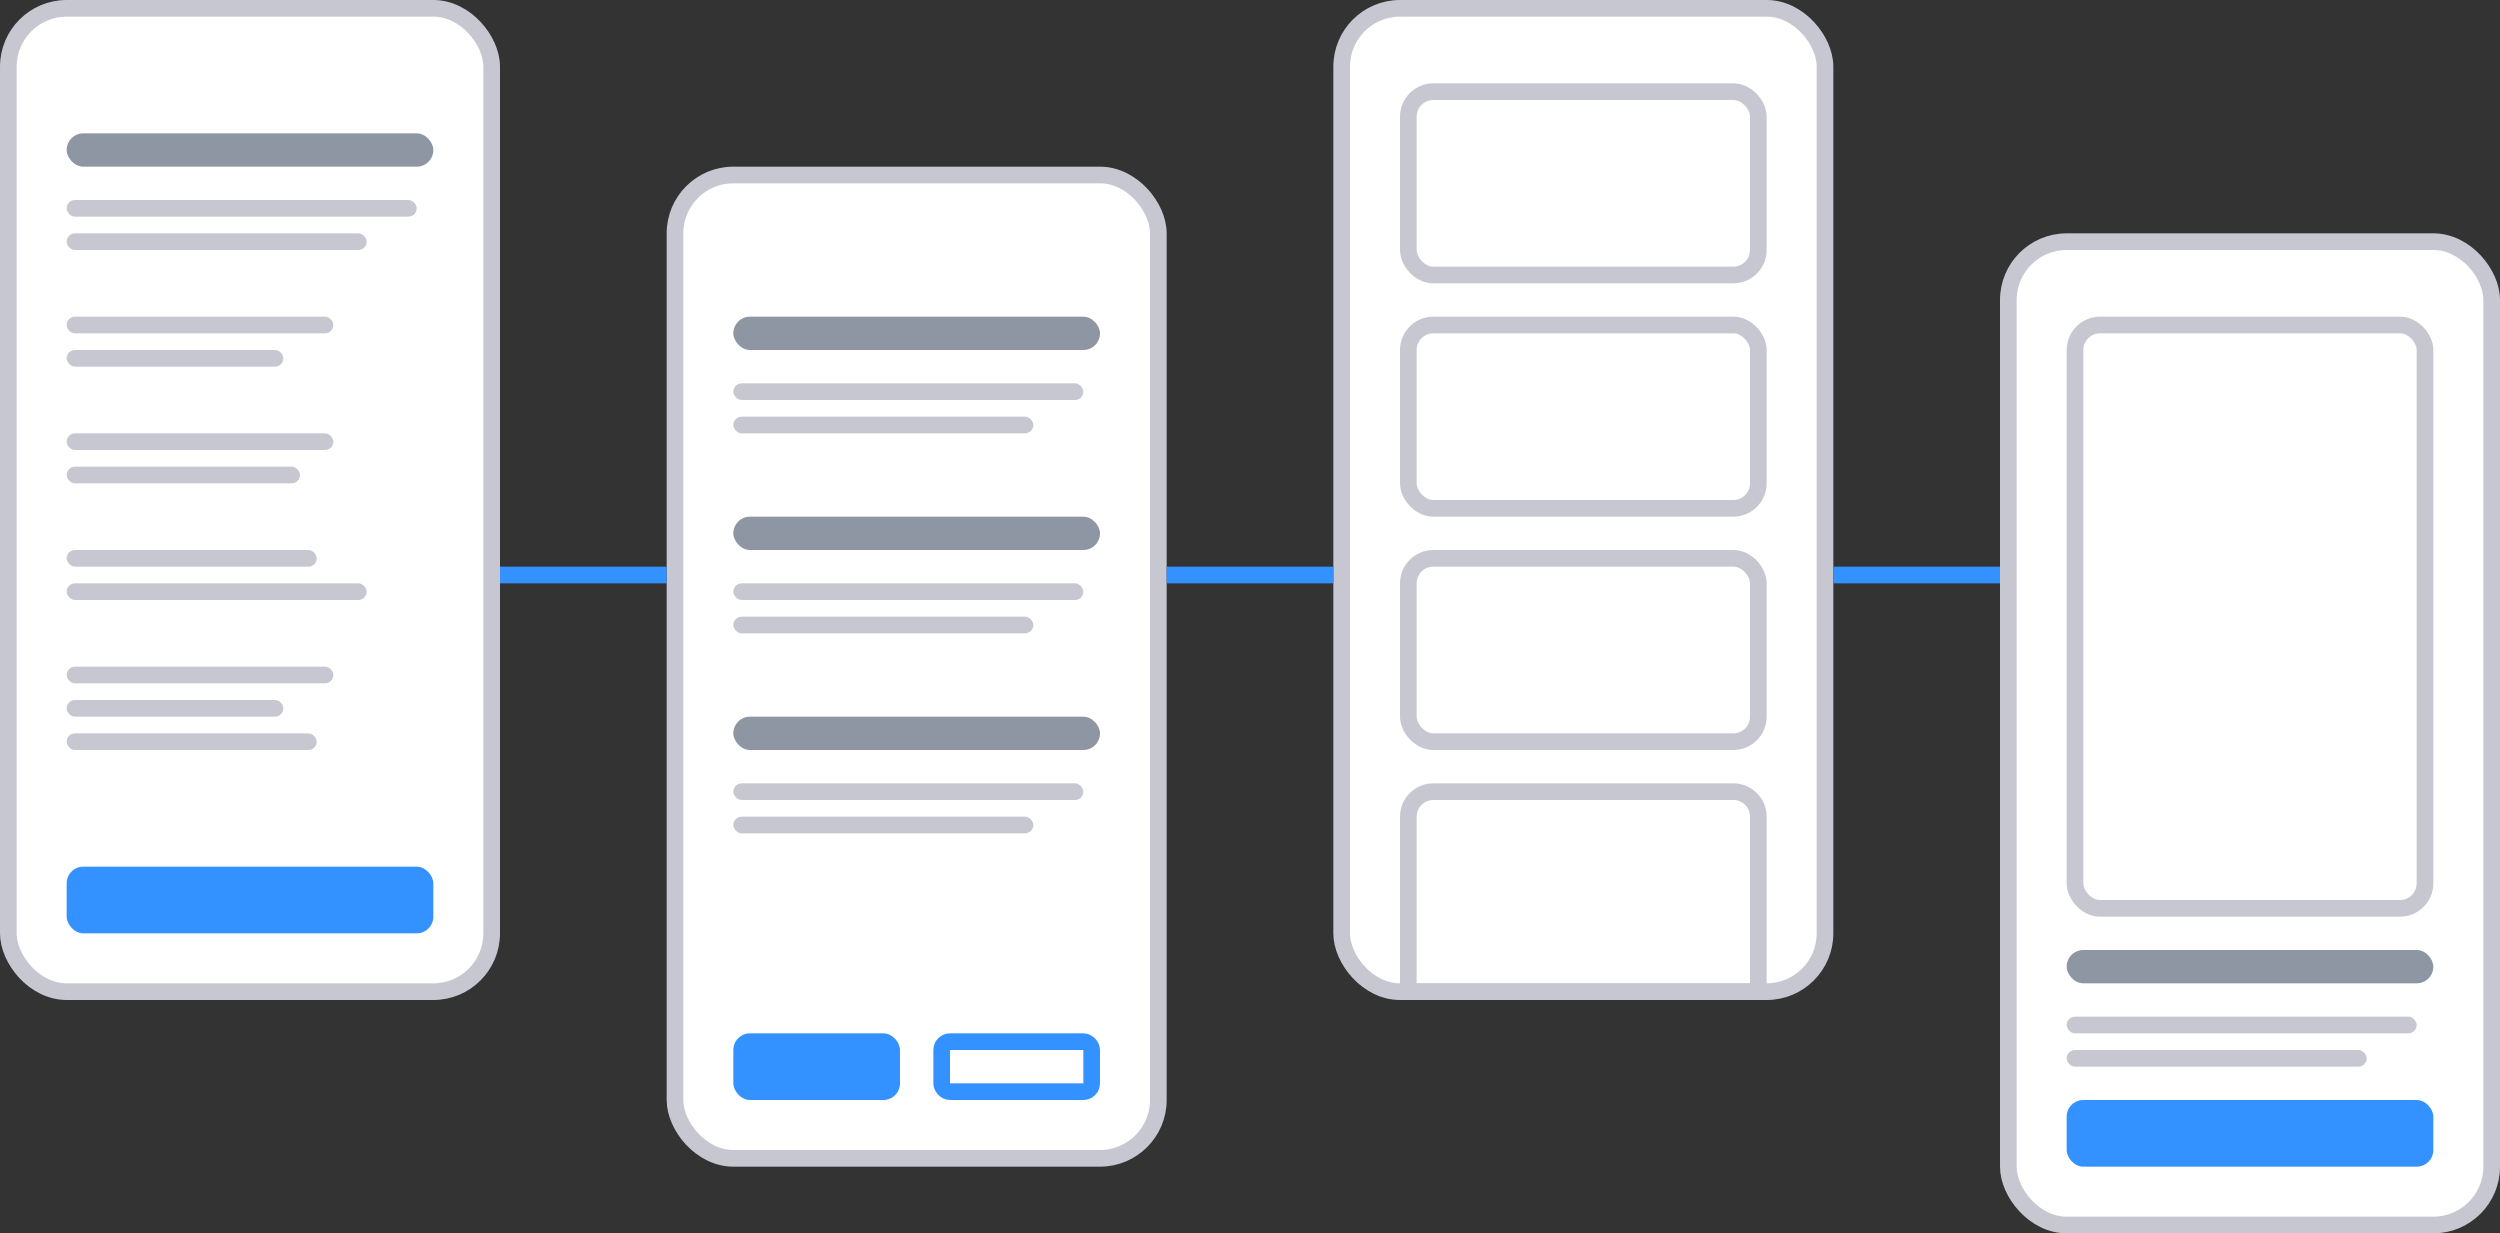
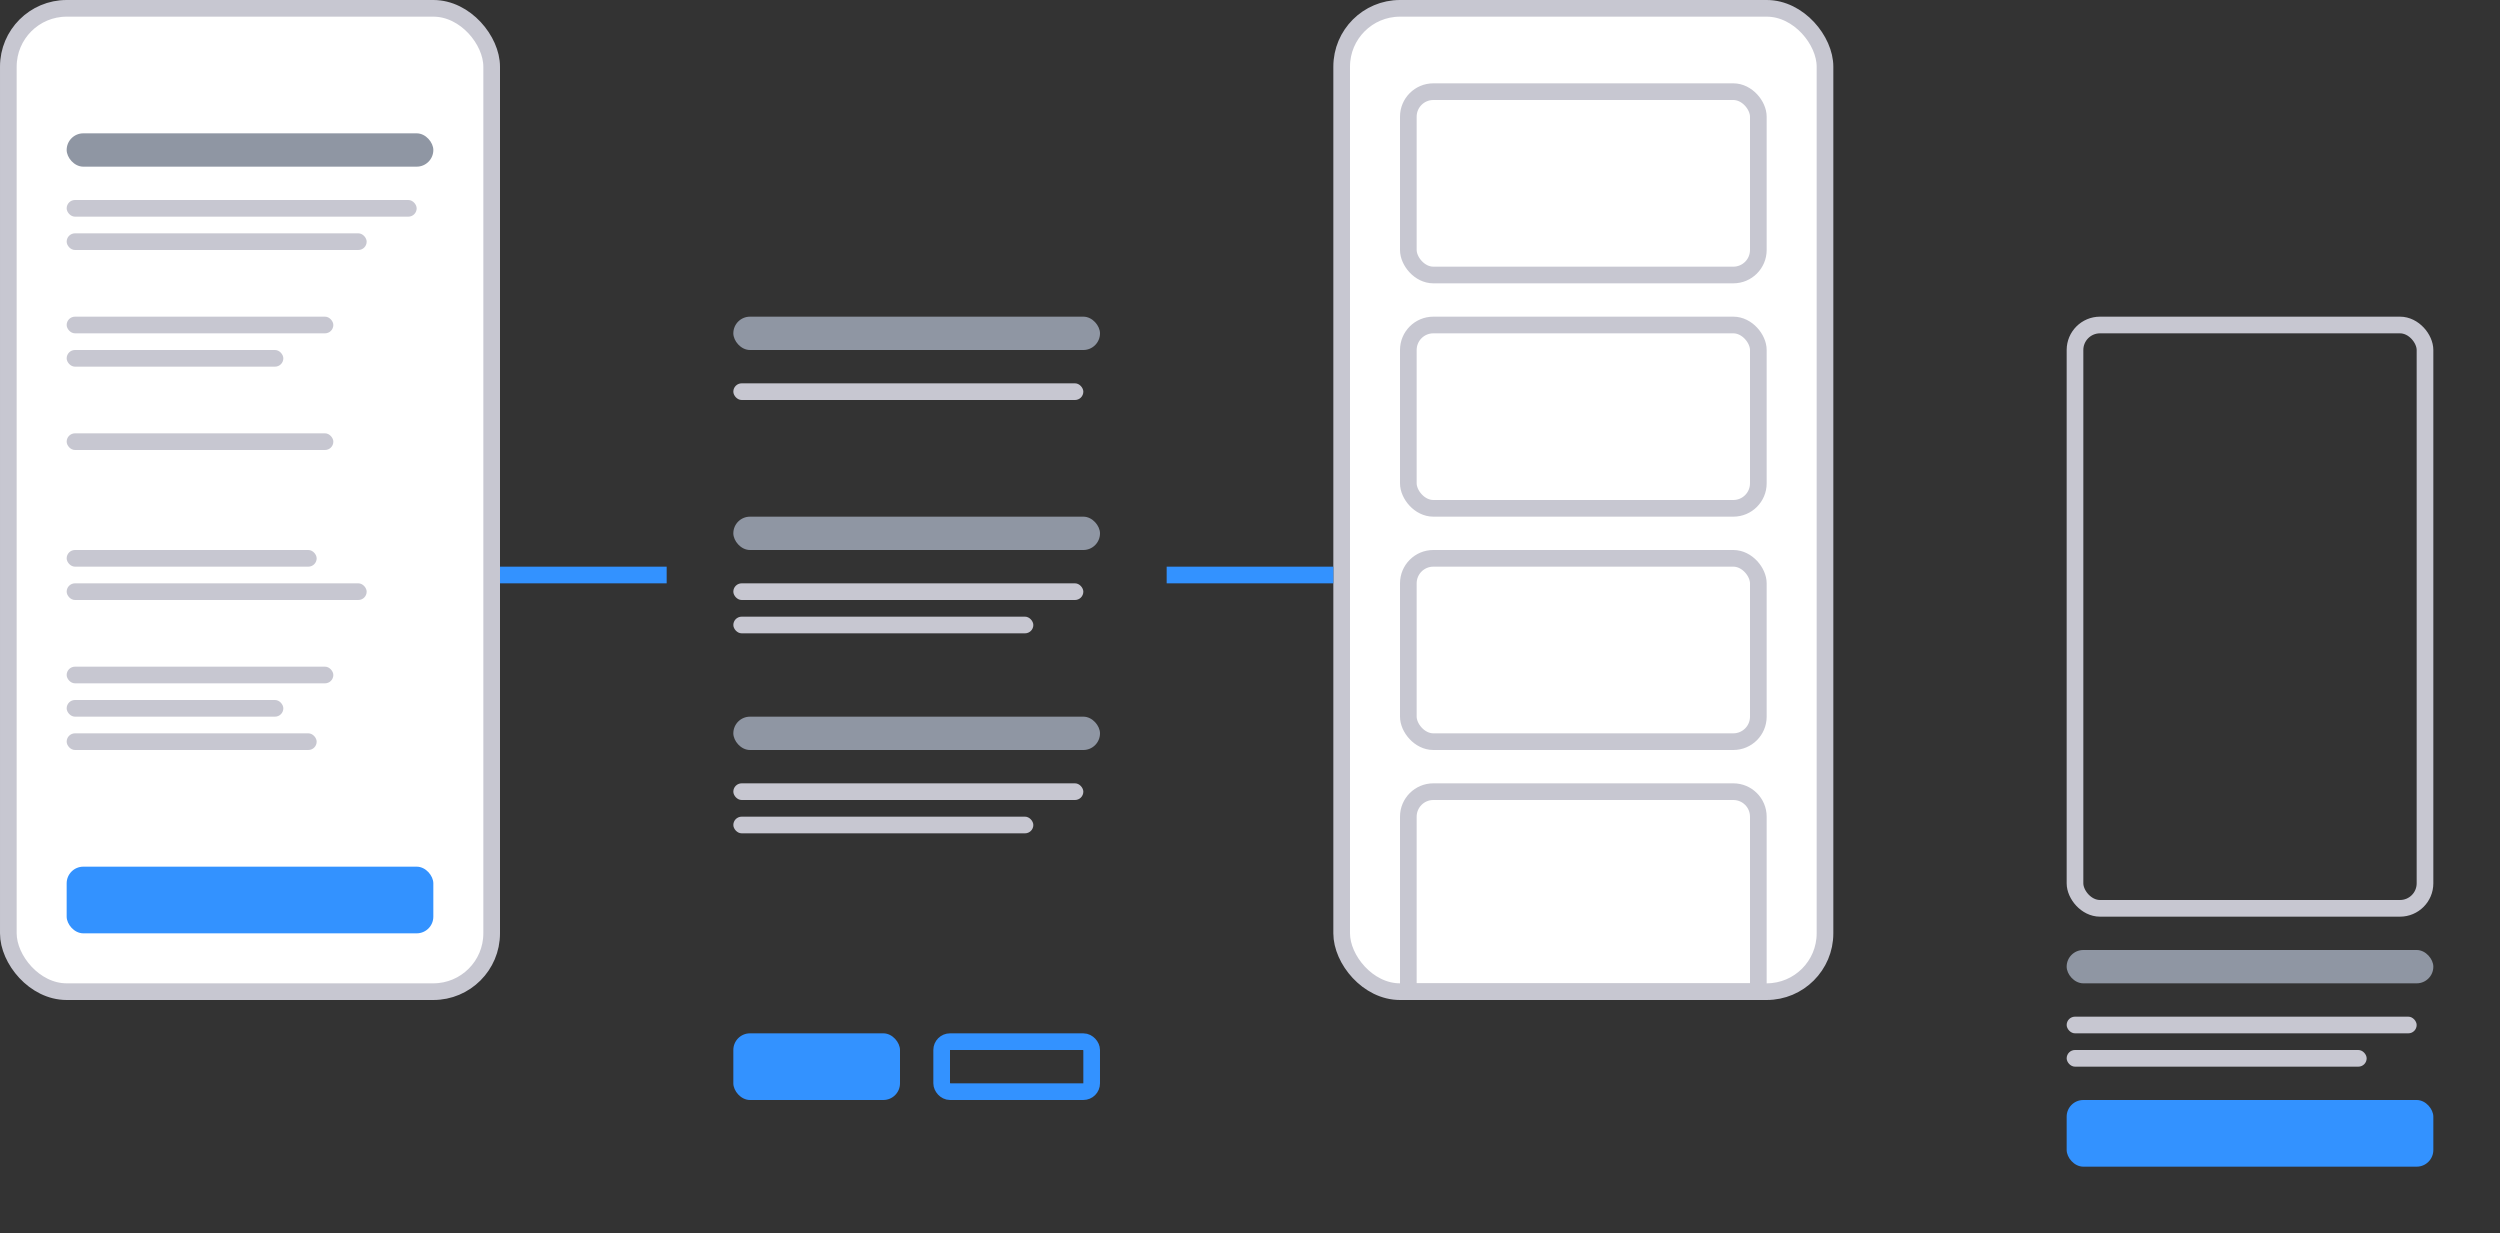
<svg xmlns="http://www.w3.org/2000/svg" width="150" height="74" viewBox="0 0 150 74" fill="none">
  <rect x="0" y="0" width="150" height="74" fill="#333333" stroke="none" />
-   <rect x="40.5" y="10.5" width="29" height="59" rx="3.5" fill="white" stroke="#C7C7D1" />
  <rect x="44" y="23" width="21" height="1" rx="0.5" fill="#C7C7D1" />
  <rect x="44" y="35" width="21" height="1" rx="0.5" fill="#C7C7D1" />
  <rect x="44" y="47" width="21" height="1" rx="0.5" fill="#C7C7D1" />
  <rect x="44" y="19" width="22" height="2" rx="1" fill="#8F96A3" />
  <rect x="44" y="31" width="22" height="2" rx="1" fill="#8F96A3" />
  <rect x="44" y="43" width="22" height="2" rx="1" fill="#8F96A3" />
-   <rect x="44" y="25" width="18" height="1" rx="0.5" fill="#C7C7D1" />
  <rect x="44" y="37" width="18" height="1" rx="0.5" fill="#C7C7D1" />
  <rect x="44" y="49" width="18" height="1" rx="0.5" fill="#C7C7D1" />
  <rect x="44" y="62" width="10" height="4" rx="1" fill="#3392FF" />
  <rect x="56.5" y="62.5" width="9" height="3" rx="0.5" stroke="#3392FF" />
  <rect x="80.5" y="0.5" width="29" height="59" rx="3.5" fill="white" stroke="#C7C7D1" />
-   <rect x="120.5" y="14.5" width="29" height="59" rx="3.5" fill="white" stroke="#C7C7D1" />
  <rect x="124.5" y="19.5" width="21" height="35" rx="1.5" stroke="#C7C7D1" />
  <rect x="124" y="61" width="21" height="1" rx="0.5" fill="#C7C7D1" />
  <rect x="124" y="57" width="22" height="2" rx="1" fill="#8F96A3" />
  <rect x="124" y="63" width="18" height="1" rx="0.5" fill="#C7C7D1" />
  <rect x="124" y="66" width="22" height="4" rx="1" fill="#3392FF" />
  <rect x="0.5" y="0.5" width="29" height="59" rx="3.5" fill="white" stroke="#C7C7D1" />
  <rect x="4" y="52" width="22" height="4" rx="1" fill="#3392FF" />
  <rect x="4" y="12" width="21" height="1" rx="0.5" fill="#C7C7D1" />
  <rect x="4" y="8" width="22" height="2" rx="1" fill="#8F96A3" />
  <rect x="4" y="19" width="16" height="1" rx="0.5" fill="#C7C7D1" />
  <rect x="4" y="40" width="16" height="1" rx="0.5" fill="#C7C7D1" />
  <rect x="4" y="26" width="16" height="1" rx="0.5" fill="#C7C7D1" />
  <rect x="4" y="33" width="15" height="1" rx="0.5" fill="#C7C7D1" />
  <rect x="4" y="14" width="18" height="1" rx="0.5" fill="#C7C7D1" />
  <rect x="4" y="21" width="13" height="1" rx="0.5" fill="#C7C7D1" />
  <rect x="4" y="42" width="13" height="1" rx="0.5" fill="#C7C7D1" />
  <rect x="4" y="44" width="15" height="1" rx="0.5" fill="#C7C7D1" />
-   <rect x="4" y="28" width="14" height="1" rx="0.5" fill="#C7C7D1" />
  <rect x="4" y="35" width="18" height="1" rx="0.5" fill="#C7C7D1" />
  <rect x="84.5" y="5.5" width="21" height="11" rx="1.5" stroke="#C7C7D1" />
  <rect x="84.5" y="19.5" width="21" height="11" rx="1.5" stroke="#C7C7D1" />
  <rect x="84.5" y="33.5" width="21" height="11" rx="1.5" stroke="#C7C7D1" />
-   <path d="M84.5 49C84.5 48.172 85.172 47.5 86 47.5H104C104.828 47.5 105.5 48.172 105.5 49V59.5H84.5V49Z" stroke="#C7C7D1" />
+   <path d="M84.5 49C84.5 48.172 85.172 47.5 86 47.5H104C104.828 47.5 105.5 48.172 105.5 49V59.5H84.5V49" stroke="#C7C7D1" />
  <rect x="30" y="34" width="10" height="1" fill="#3392FF" />
  <rect x="70" y="34" width="10" height="1" fill="#3392FF" />
-   <rect x="110" y="34" width="10" height="1" fill="#3392FF" />
</svg>